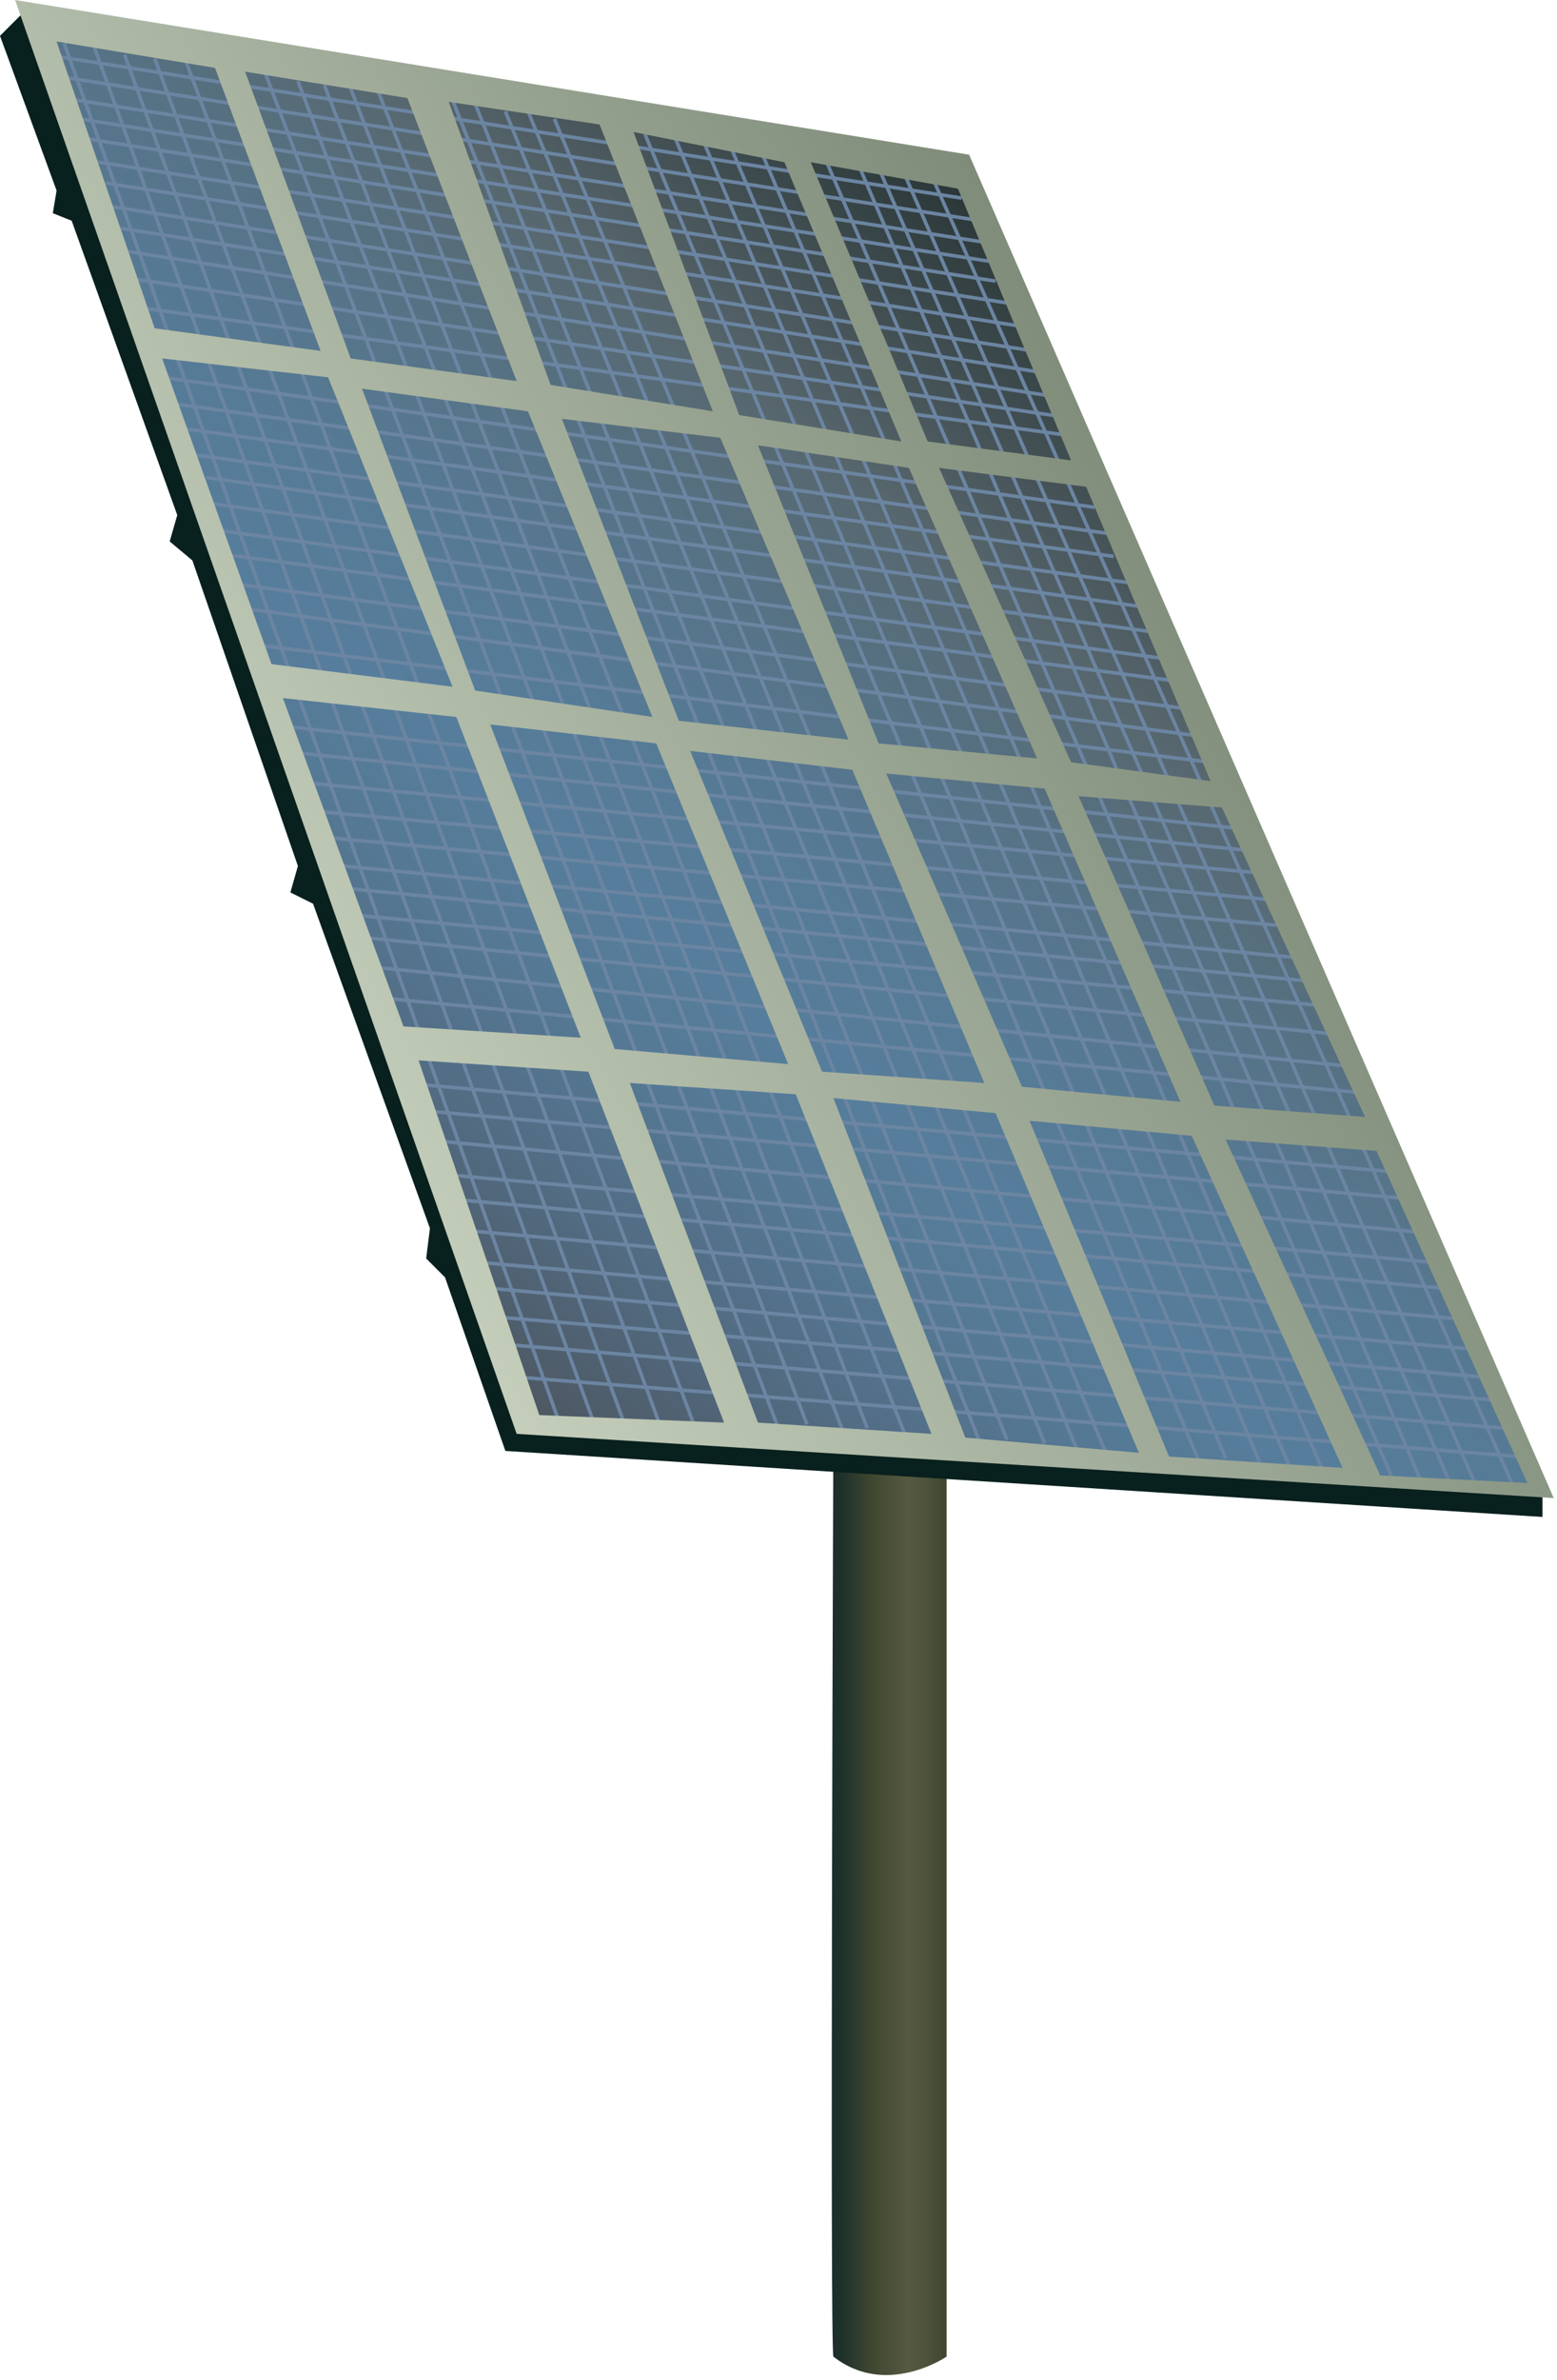
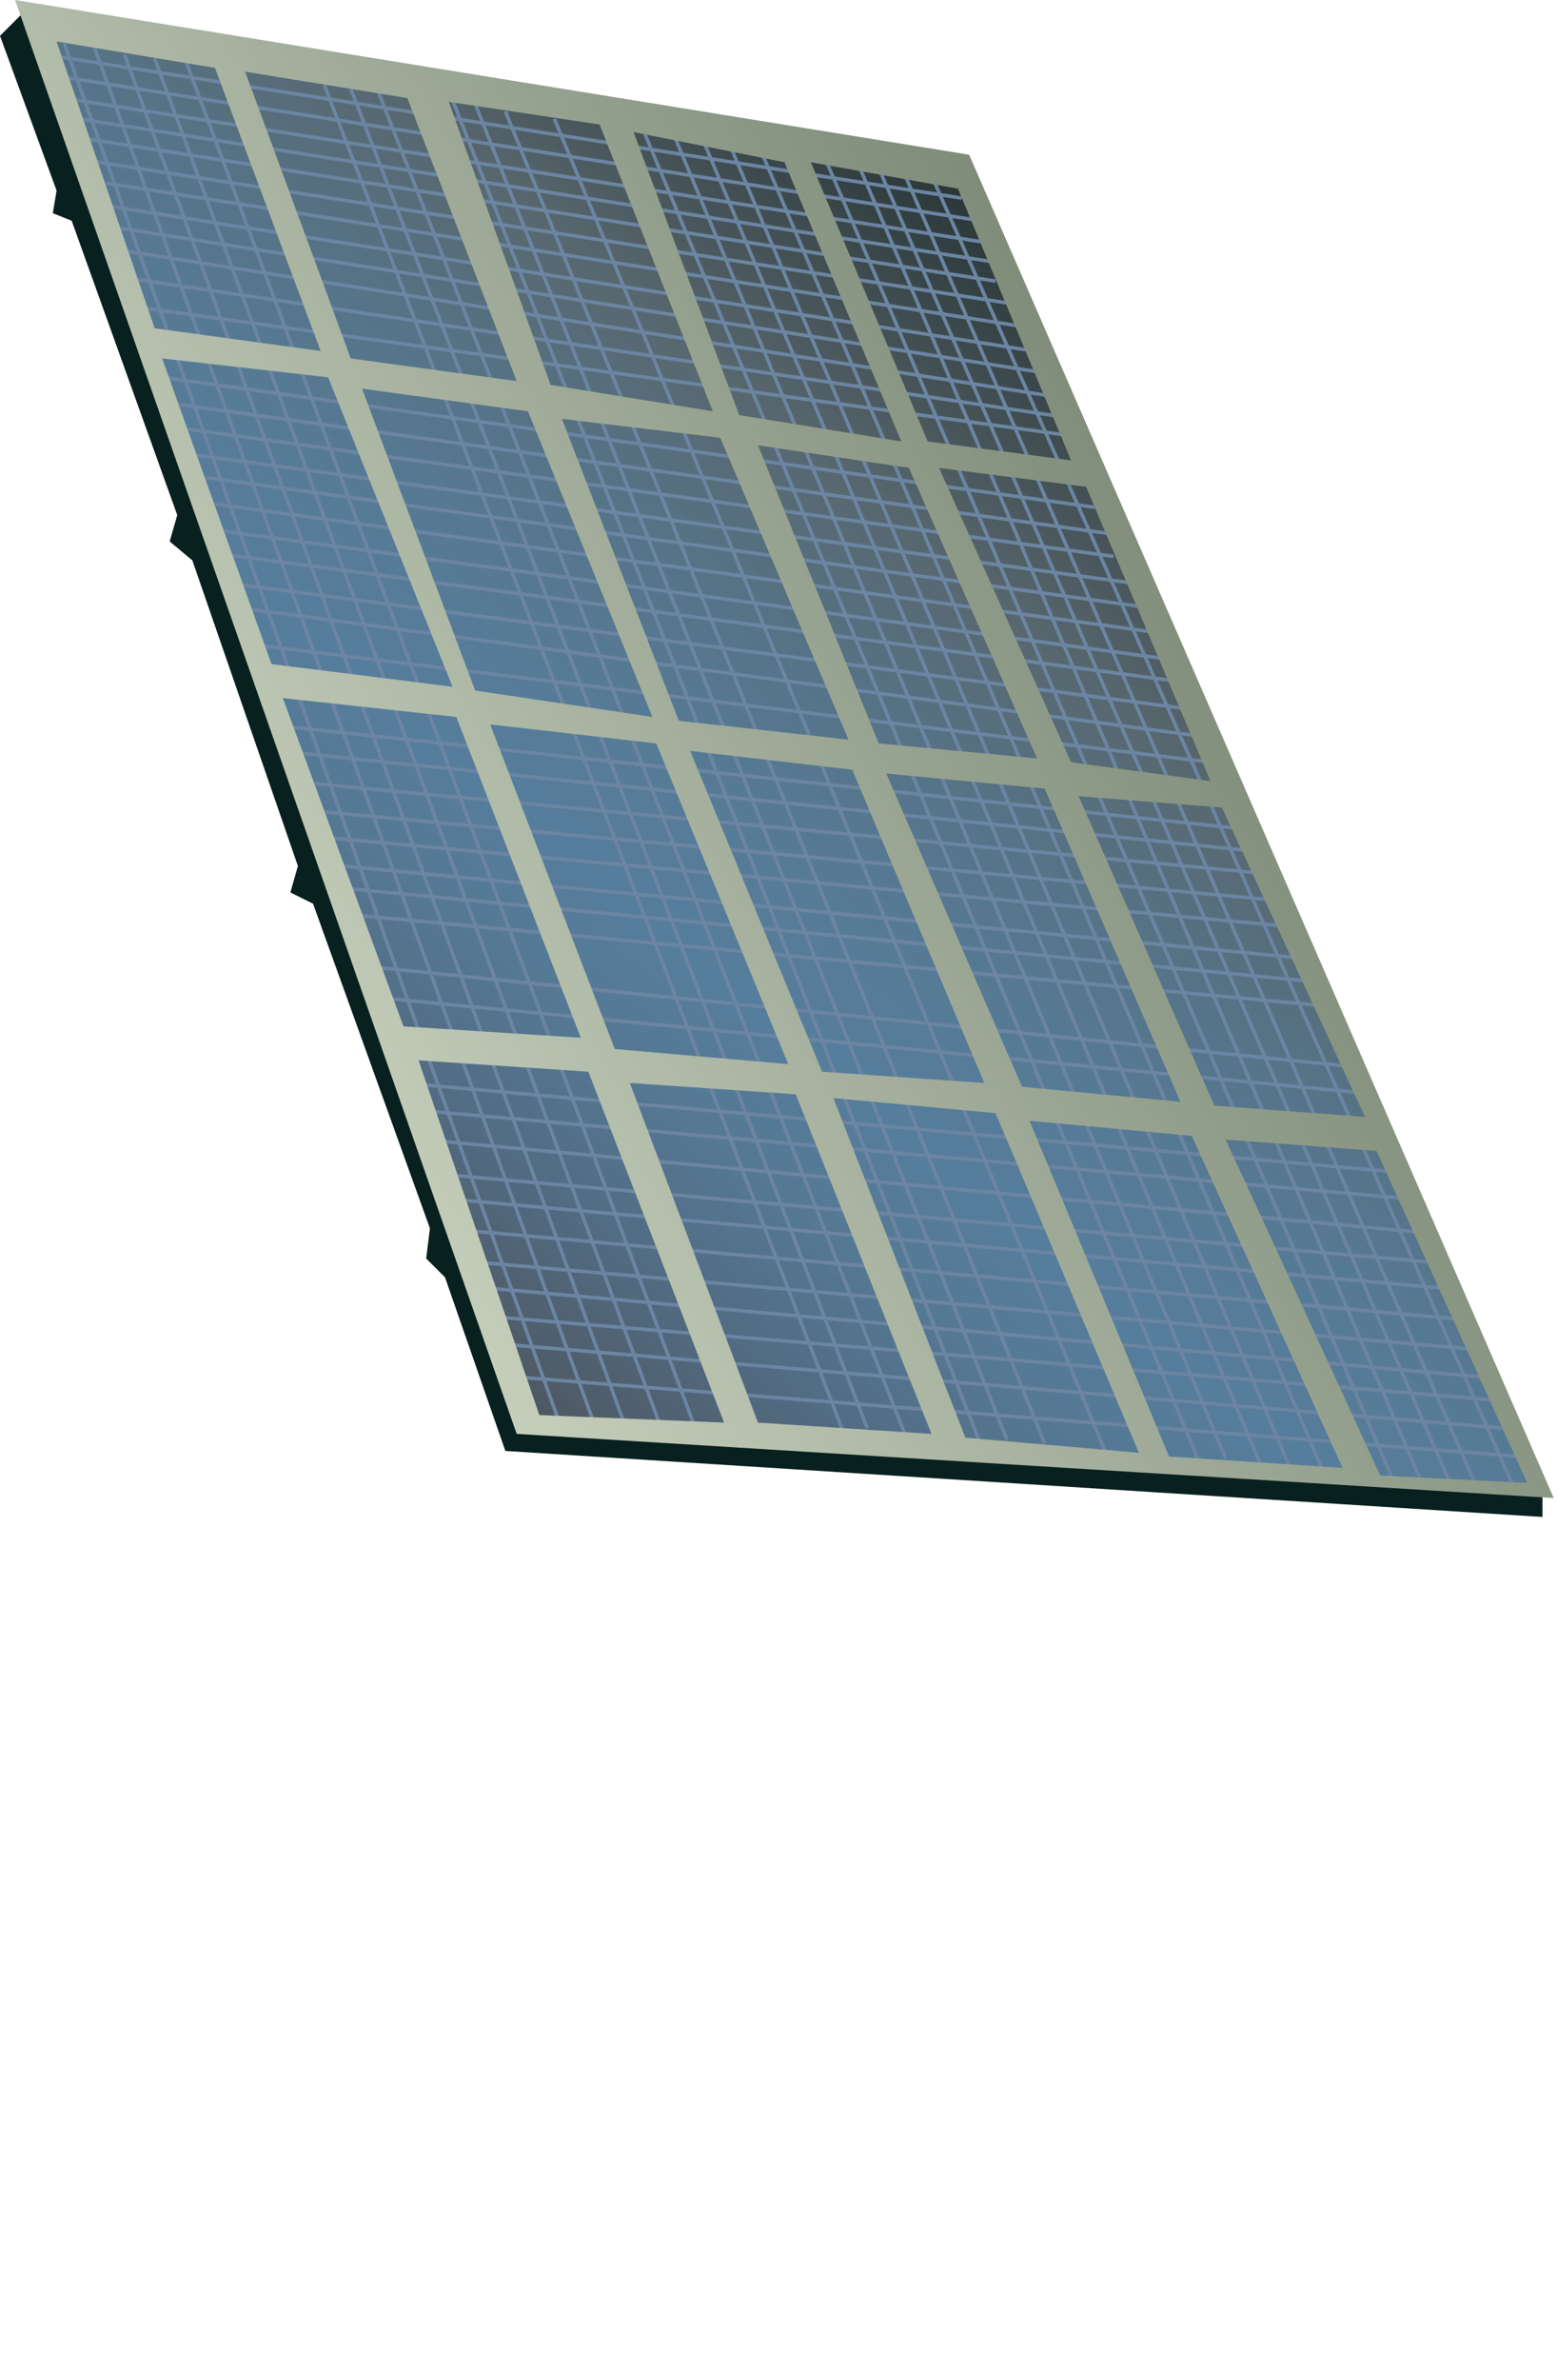
<svg xmlns="http://www.w3.org/2000/svg" xmlns:ns1="https://ian.umces.edu/media-library/" x="0px" y="0px" width="328" height="501" viewBox="0 0 328 501" xml:space="preserve">
  <title>Energy: solar panel</title>
  <desc>
    <ns1:title>Energy: solar panel</ns1:title>
    <ns1:descr>Illustration of solar panel</ns1:descr>
    <ns1:scene>
      <ns1:contains>science, scientific, research, experimental, test, equipment, solar, panelsvoltaic, cells, array, power, energy, renewable, sun</ns1:contains>
      <ns1:when>2008-12-08</ns1:when>
    </ns1:scene>
  </desc>
  <defs />
  <linearGradient id="ian_symbols_ad5479efa0cc99d4954d5c3ad53c5439" y2="399.55" gradientUnits="userSpaceOnUse" x2="199.41" y1="399.55" x1="175.22">
    <stop stop-color="#1C2F2B" offset=".062" />
    <stop stop-color="#3E4630" offset=".337" />
    <stop stop-color="#575941" offset=".668" />
    <stop stop-color="#4E523B" offset=".821" />
    <stop stop-color="#3E4630" offset="1" />
  </linearGradient>
-   <path d="m175.57 299.1s-.793 197.03 0 197.03c11.127 8.728 23.839 0 23.839 0v-195.04l-23.84-1.99z" fill="url(#ian_symbols_ad5479efa0cc99d4954d5c3ad53c5439)" />
  <polygon points="324.94 319.36 324.94 314.2 109.64 298.31 4.765 2.779 0 7.55 11.919 40.118 11.126 44.884 15.1 46.474 37.343 108.44 35.748 113.99 40.524 117.98 62.757 182.32 61.172 187.88 65.949 190.26 90.57 258.59 89.777 264.94 93.75 268.92 106.46 305.46" fill="#08201E" />
  <linearGradient id="ian_symbols_c868415f63e7d0e4cdb1b6a5ffa36712" y2="68.726" gradientUnits="userSpaceOnUse" x2="241.57" y1="268.41" x1="74.012">
    <stop stop-color="#4D5660" offset="0" />
    <stop stop-color="#4E5964" offset=".017" />
    <stop stop-color="#526C83" offset=".161" />
    <stop stop-color="#557995" offset=".284" />
    <stop stop-color="#567D9C" offset=".371" />
    <stop stop-color="#567B97" offset=".478" />
    <stop stop-color="#567489" offset=".602" />
    <stop stop-color="#576972" offset=".734" />
    <stop stop-color="#57666D" offset=".758" />
    <stop stop-color="#283434" offset="1" />
  </linearGradient>
  <polygon points="109.64 298.31 5.558 5.162 201.8 35.357 324.94 314.2" fill="url(#ian_symbols_c868415f63e7d0e4cdb1b6a5ffa36712)" />
  <line y2="11.518" x1="202.58" x2="9.542" stroke="#6B85A2" y1="41.704" stroke-width=".744" fill="none" />
  <line y2="16.279" x1="206.55" x2="13.515" stroke="#6B85A2" y1="46.474" stroke-width=".744" fill="none" />
  <line y2="21.05" x1="208.94" x2="15.893" stroke="#6B85A2" y1="51.246" stroke-width=".744" fill="none" />
  <line y2="25.029" x1="209.73" x2="16.695" stroke="#6B85A2" y1="55.213" stroke-width=".744" fill="none" />
  <line y2="28.991" x1="209.73" x2="16.695" stroke="#6B85A2" y1="59.187" stroke-width=".744" fill="none" />
  <line y2="33.762" x1="213.3" x2="18.27" stroke="#6B85A2" y1="63.953" stroke-width=".744" fill="none" />
  <line y2="38.533" x1="215.29" x2="22.254" stroke="#6B85A2" y1="68.723" stroke-width=".744" fill="none" />
  <line y2="43.299" x1="217.68" x2="22.254" stroke="#6B85A2" y1="73.885" stroke-width=".744" fill="none" />
  <line y2="48.07" x1="218.47" x2="25.423" stroke="#6B85A2" y1="78.255" stroke-width=".744" fill="none" />
  <line y2="52.83" x1="221.65" x2="26.228" stroke="#6B85A2" y1="83.417" stroke-width=".744" fill="none" />
  <line y2="58.394" x1="224.03" x2="25.82" stroke="#6B85A2" y1="87.78" stroke-width=".744" fill="none" />
  <line y2="64.948" x1="224.3" x2="30.725" stroke="#6B85A2" y1="91.556" stroke-width=".744" fill="none" />
  <line y2="79.444" x1="230.63" x2="34.163" stroke="#6B85A2" y1="106.81" stroke-width=".744" fill="none" />
  <line y2="85.001" x1="233.81" x2="36.551" stroke="#6B85A2" y1="112.36" stroke-width=".744" fill="none" />
  <line y2="90.169" x1="234.59" x2="38.136" stroke="#6B85A2" y1="117.14" stroke-width=".744" fill="none" />
  <line y2="95.775" x1="238.34" x2="41.07" stroke="#6B85A2" y1="122.74" stroke-width=".744" fill="none" />
  <line y2="100.55" x1="241.91" x2="43.459" stroke="#6B85A2" y1="127.91" stroke-width=".744" fill="none" />
  <line y2="106.1" x1="243.1" x2="45.055" stroke="#6B85A2" y1="133.07" stroke-width=".744" fill="none" />
  <line y2="111.62" x1="245.09" x2="45.687" stroke="#6B85A2" y1="138.63" stroke-width=".744" fill="none" />
  <line y2="116.78" x1="247.86" x2="47.678" stroke="#6B85A2" y1="143.4" stroke-width=".744" fill="none" />
  <line y2="123.14" x1="251.05" x2="50.848" stroke="#6B85A2" y1="149.35" stroke-width=".744" fill="none" />
  <line y2="128.3" x1="252.23" x2="52.84" stroke="#6B85A2" y1="154.91" stroke-width=".744" fill="none" />
  <line y2="135.85" x1="255.02" x2="54.425" stroke="#6B85A2" y1="160.48" stroke-width=".744" fill="none" />
  <line y2="152.93" x1="260.57" x2="59.983" stroke="#6B85A2" y1="174.38" stroke-width=".744" fill="none" />
  <line y2="158.48" x1="262.8" x2="62.372" stroke="#6B85A2" y1="179.03" stroke-width=".744" fill="none" />
  <line y2="164.84" x1="266.54" x2="64.738" stroke="#6B85A2" y1="183.91" stroke-width=".744" fill="none" />
  <line y2="170.8" x1="268.12" x2="66.73" stroke="#6B85A2" y1="189.47" stroke-width=".744" fill="none" />
  <line y2="176.36" x1="270.04" x2="69.119" stroke="#6B85A2" y1="194.9" stroke-width=".744" fill="none" />
  <line y2="182.32" x1="274.87" x2="72.289" stroke="#6B85A2" y1="201.78" stroke-width=".744" fill="none" />
  <line y2="187.1" x1="275.67" x2="73.488" stroke="#6B85A2" y1="206.54" stroke-width=".744" fill="none" />
  <line y2="192.65" x1="278.46" x2="74.677" stroke="#6B85A2" y1="211.71" stroke-width=".744" fill="none" />
-   <line y2="197.42" x1="280.82" x2="77.065" stroke="#6B85A2" y1="217.67" stroke-width=".744" fill="none" />
  <line y2="203.77" x1="283.62" x2="80.246" stroke="#6B85A2" y1="224.42" stroke-width=".744" fill="none" />
  <line y2="210.13" x1="285.99" x2="80.642" stroke="#6B85A2" y1="229.99" stroke-width=".744" fill="none" />
  <line y2="228.4" x1="293.14" x2="89.381" stroke="#6B85A2" y1="246.67" stroke-width=".744" fill="none" />
  <line y2="233.96" x1="295.13" x2="90.57" stroke="#6B85A2" y1="252.23" stroke-width=".744" fill="none" />
  <line y2="240.32" x1="298.7" x2="93.354" stroke="#6B85A2" y1="259.38" stroke-width=".744" fill="none" />
  <line y2="247.46" x1="301.49" x2="95.731" stroke="#6B85A2" y1="265.73" stroke-width=".744" fill="none" />
  <line y2="252.63" x1="304.74" x2="96.931" stroke="#6B85A2" y1="271.26" stroke-width=".744" fill="none" />
  <line y2="258.98" x1="307.06" x2="97.317" stroke="#6B85A2" y1="277.66" stroke-width=".744" fill="none" />
  <line y2="265.73" x1="309.84" x2="100.5" stroke="#6B85A2" y1="284" stroke-width=".744" fill="none" />
  <line y2="271.3" x1="313.01" x2="104.08" stroke="#6B85A2" y1="289.97" stroke-width=".744" fill="none" />
  <line y2="277.26" x1="314.6" x2="104.47" stroke="#6B85A2" y1="294.73" stroke-width=".744" fill="none" />
  <line y2="283.21" x1="316.99" x2="108.44" stroke="#6B85A2" y1="300.69" stroke-width=".744" fill="none" />
  <line y2="289.97" x1="320.16" x2="109.64" stroke="#6B85A2" y1="306.65" stroke-width=".744" fill="none" />
  <line y2="299.89" x1="13.515" x2="117.98" stroke="#6B85A2" y1="9.135" stroke-width=".744" fill="none" />
  <line y2="300.69" x1="19.866" x2="125.52" stroke="#6B85A2" y1="9.934" stroke-width=".744" fill="none" />
  <line y2="300.69" x1="26.228" x2="131.88" stroke="#6B85A2" y1="11.518" stroke-width=".744" fill="none" />
  <line y2="301.09" x1="32.578" x2="139.43" stroke="#6B85A2" y1="12.316" stroke-width=".744" fill="none" />
  <line y2="299.89" x1="38.94" x2="146.17" stroke="#6B85A2" y1="12.316" stroke-width=".744" fill="none" />
-   <line y2="299.89" x1="55.614" x2="163.66" stroke="#6B85A2" y1="14.704" stroke-width=".744" fill="none" />
-   <line y2="299.89" x1="62.757" x2="170" stroke="#6B85A2" y1="17.077" stroke-width=".744" fill="none" />
  <line y2="302.28" x1="68.315" x2="177.96" stroke="#6B85A2" y1="17.875" stroke-width=".744" fill="none" />
  <line y2="300.69" x1="73.884" x2="182.71" stroke="#6B85A2" y1="18.667" stroke-width=".744" fill="none" />
  <line y2="303.08" x1="79.442" x2="191.07" stroke="#6B85A2" y1="18.667" stroke-width=".744" fill="none" />
  <line y2="305.06" x1="95.335" x2="206.96" stroke="#6B85A2" y1="21.05" stroke-width=".744" fill="none" />
  <line y2="303.08" x1="100.1" x2="212.12" stroke="#6B85A2" y1="21.848" stroke-width=".744" fill="none" />
  <line y2="303.87" x1="106.46" x2="220.07" stroke="#6B85A2" y1="23.432" stroke-width=".744" fill="none" />
-   <line y2="305.06" x1="110.42" x2="226.82" stroke="#6B85A2" y1="21.446" stroke-width=".744" fill="none" />
  <line y2="305.46" x1="116.79" x2="232.78" stroke="#6B85A2" y1="25.029" stroke-width=".744" fill="none" />
  <line y2="307.84" x1="135.85" x2="252.64" stroke="#6B85A2" y1="28.204" stroke-width=".744" fill="none" />
  <line y2="307.04" x1="142.21" x2="258.2" stroke="#6B85A2" y1="28.991" stroke-width=".744" fill="none" />
  <line y2="307.84" x1="148.56" x2="265.35" stroke="#6B85A2" y1="30.587" stroke-width=".744" fill="none" />
  <line y2="309.83" x1="154.12" x2="272.1" stroke="#6B85A2" y1="31.379" stroke-width=".744" fill="none" />
  <line y2="311.02" x1="160.48" x2="279.25" stroke="#6B85A2" y1="32.177" stroke-width=".744" fill="none" />
  <line y2="311.81" x1="173.99" x2="293.56" stroke="#6B85A2" y1="33.762" stroke-width=".744" fill="none" />
  <line y2="312.2" x1="181.14" x2="299.51" stroke="#6B85A2" y1="35.357" stroke-width=".744" fill="none" />
  <line y2="312.2" x1="185.1" x2="305.46" stroke="#6B85A2" y1="35.357" stroke-width=".744" fill="none" />
  <line y2="313" x1="190.66" x2="311.02" stroke="#6B85A2" y1="36.943" stroke-width=".744" fill="none" />
  <line y2="314.2" x1="196.22" x2="319.37" stroke="#6B85A2" y1="36.943" stroke-width=".744" fill="none" />
  <linearGradient id="ian_symbols_a092e23fc6857db4bde35632610e7ccb" y2="109.56" gradientUnits="userSpaceOnUse" x2="248.62" y1="218.16" x1="60.51">
    <stop stop-color="#C4CEBB" offset="0" />
    <stop stop-color="#7F8C7A" offset="1" />
  </linearGradient>
  <path d="m204.16 32.568l-200.98-32.568 105.66 301.87 218.47 13.511-123.15-282.81zm83.42 202.58l-31.765-2.388-28.605-65.146 30.19 2.388 30.17 65.15zm-108.83-79.44l-35.749-3.968-24.632-63.561 33.36 3.978 27.02 63.553zm-19.07-61.964l31.786 4.76 27.01 61.173-33.371-3.175-25.43-62.754zm-22.24 57.194l-37.344-5.563-23.828-63.549 34.956 4.766 26.21 64.343zm.80 5.56l27.802 67.523-36.541-3.175-26.228-68.327 34.97 3.99zm7.15 1.59l34.152 3.968 27.813 65.943-34.175-2.383-27.79-67.53zm41.31 4.76l33.371 3.181 28.594 65.933-33.37-3.17-28.59-65.94zm68.32 1.6l-29.388-3.973-27.813-61.971 30.982 3.979 26.22 61.96zm-53.22-124.73l23.828 57.205-30.2-3.979-24.621-58.789 30.99 5.563zm-36.55-5.563l24.621 58.789-34.152-5.558-22.254-59.583 31.78 6.352zm-38.94-7.947l23.85 60.385-34.174-5.563-21.44-59.587 31.76 4.765zm-40.495-5.559l23.025 59.582-34.956-4.771-22.243-60.37 34.174 5.559zm-73.896-11.914l33.371 5.558 22.243 59.588-34.955-4.765-20.659-60.381zm22.244 66.726l34.956 3.979 26.217 65.14-38.137-4.771-23.036-64.345zm25.424 71.505l36.541 3.979 26.217 67.523-37.344-2.383-25.409-69.12zm54.023 150.94l-25.428-74.67 35.759 2.383 28.595 73.879-38.93-1.59zm46.07 1.59l-26.998-71.497 34.956 2.378 28.583 71.491-36.54-2.37zm43.69 3.17l-27.802-71.491 34.163 3.175 30.19 71.502-36.55-3.19zm42.91 3.98l-29.397-70.693 34.174 3.17 31.764 69.906-36.53-2.39zm11.92-66.73l31.775 2.383 31.774 69.907-30.983-1.58-32.57-70.71z" fill="url(#ian_symbols_a092e23fc6857db4bde35632610e7ccb)" />
</svg>